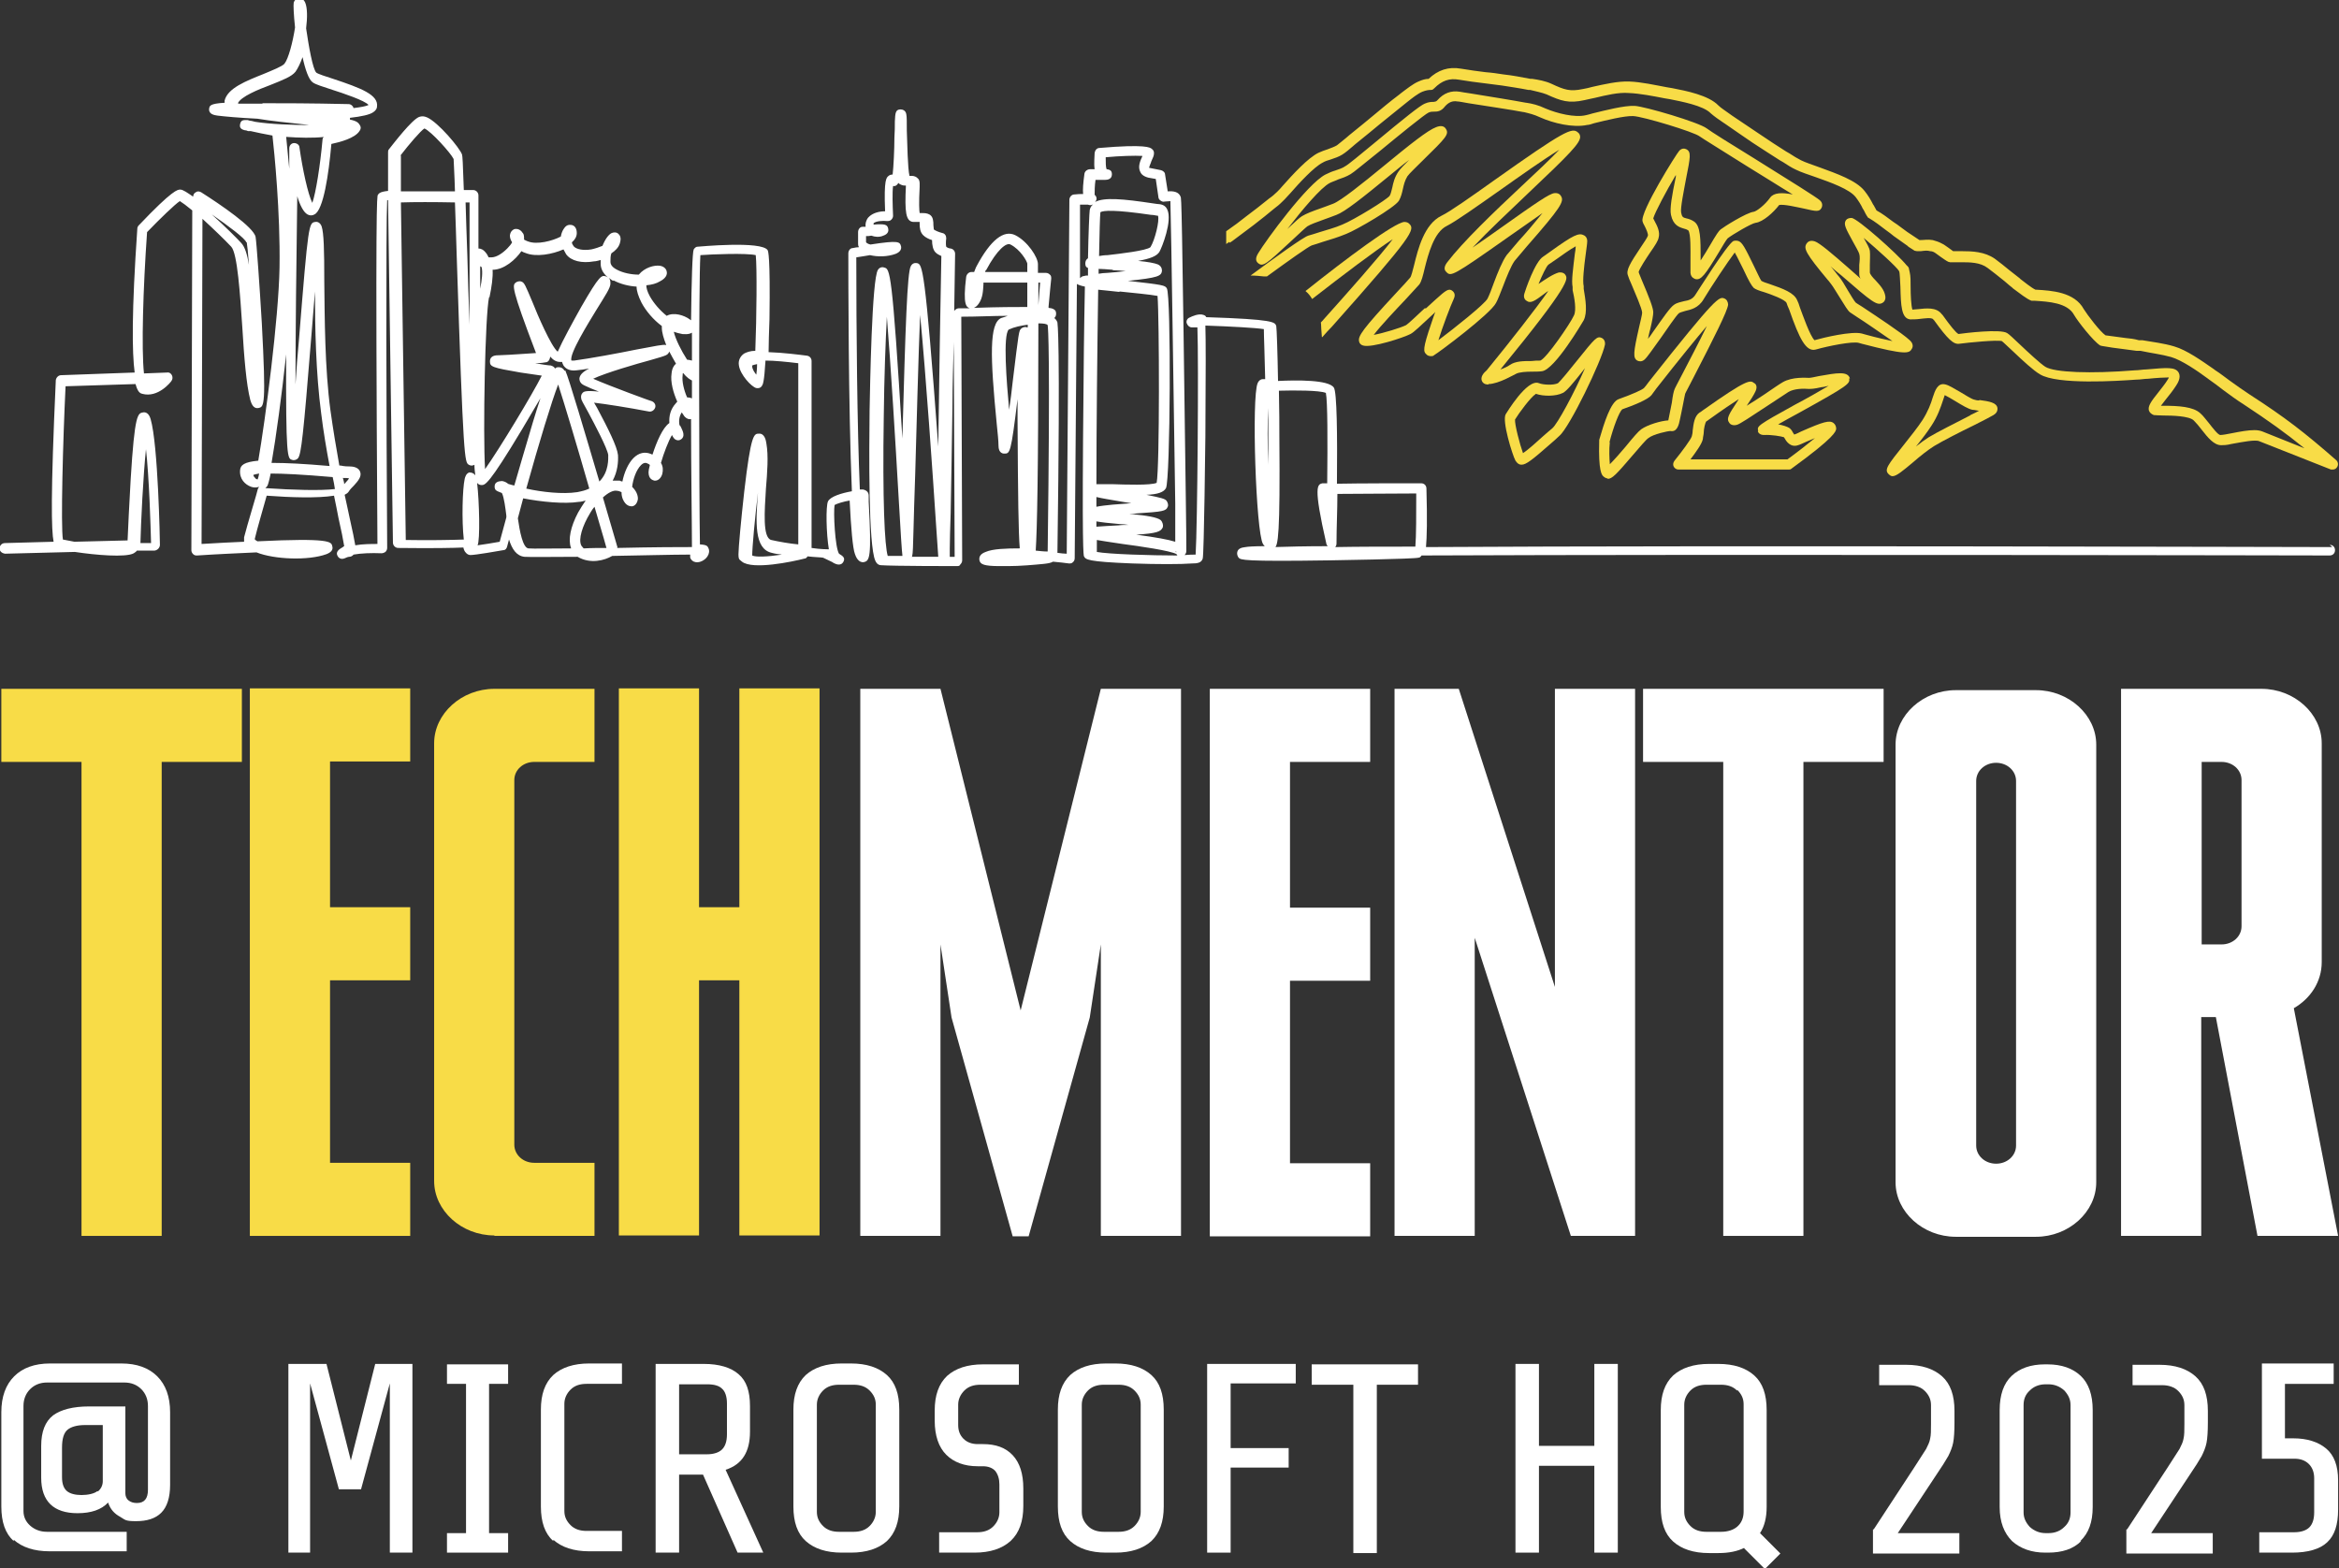
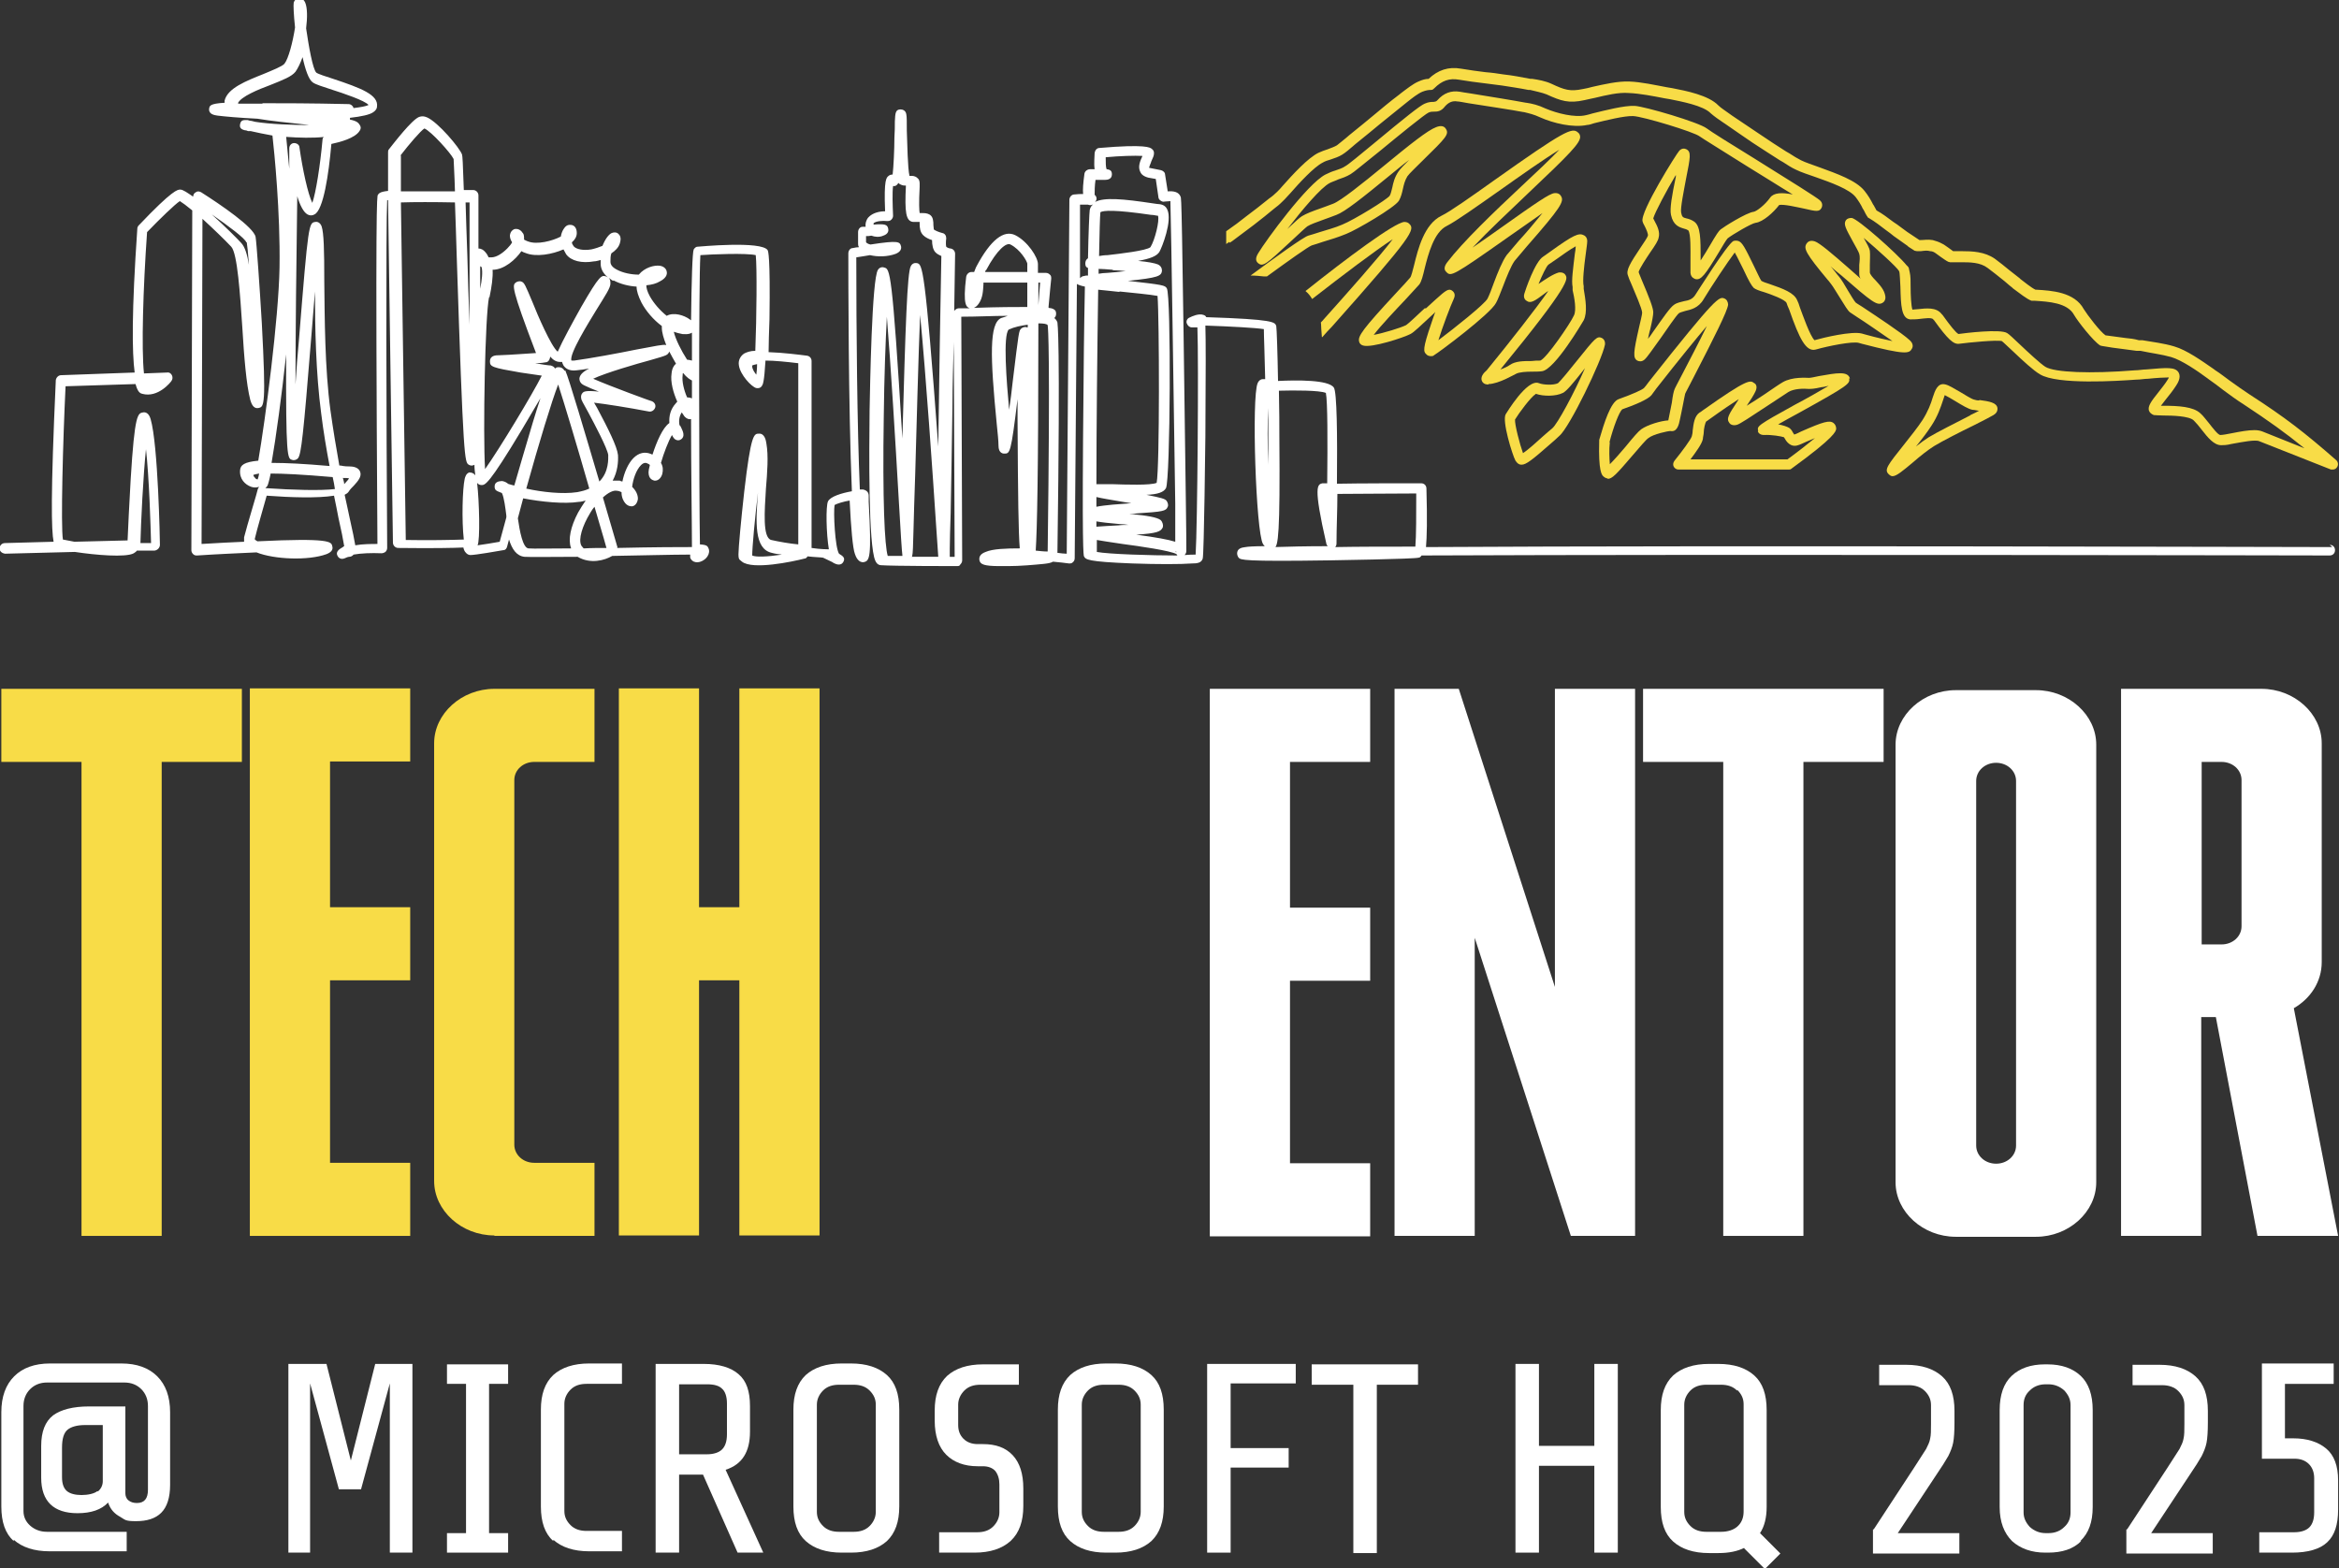
<svg xmlns="http://www.w3.org/2000/svg" id="Layer_1" data-name="Layer 1" version="1.1" viewBox="0 0 528 354">
  <rect x="0" y="0" width="528" height="354" fill="#333333" stroke="none" />
  <defs>
    <style>
      .cls-1 {
        fill: #f8dc47;
      }

      .cls-1, .cls-2 {
        stroke-width: 0px;
      }

      .cls-2 {
        fill: #fff;
      }
    </style>
  </defs>
  <g>
    <path class="cls-2" d="M3.1,347.9c-1.9-1.7-2.8-4.3-2.8-7.8v-21.3c0-3.5,1-6.2,2.9-8.1,1.9-1.9,4.6-2.9,8.1-2.9h16.1c3.5,0,6.2,1,8.1,2.9,1.9,1.9,2.9,4.6,2.9,8.1v16.4c0,2.9-.7,5-2,6.3-1.3,1.3-3.2,1.9-5.7,1.9s-2.4-.3-3.6-1c-1.3-.7-2.2-1.7-2.7-3.2-1.5,1.6-3.8,2.4-6.9,2.4-5.4,0-8.2-2.7-8.2-8v-7.2c0-3.2.9-5.5,2.7-6.9,1.8-1.3,4.5-2,8.1-2h8.2v19.6c0,.6.2,1.2.7,1.6.5.4,1.1.6,1.9.6,1.7,0,2.5-1,2.5-3v-18.9c0-1.5-.5-2.8-1.5-3.8-1-1-2.3-1.5-3.8-1.5H10.6c-1.5,0-2.8.5-3.8,1.5-1,1-1.5,2.3-1.5,3.8v23.7c0,1.3.5,2.4,1.5,3.3,1,.9,2.3,1.4,3.8,1.4h18v4.4H11.2c-3.5,0-6.2-.9-8.1-2.6ZM22.1,336.7c.7-.6,1.1-1.4,1.1-2.3v-12.7h-4c-1.8,0-3.2.4-4,1.1s-1.2,2-1.2,4v6.7c0,1.5.4,2.5,1.1,3.1.7.6,1.9.9,3.3.9s2.9-.3,3.6-.9Z" />
    <path class="cls-2" d="M88,350.5v-38.2l-6.5,23.9h-5l-6.5-23.9v38.2h-4.9v-42.6h8.6l5.5,21.8,5.5-21.8h8.4v42.6h-5Z" />
    <path class="cls-2" d="M100.9,350.5v-4.4h4.3v-33.7h-4.3v-4.4h13.8v4.4h-4.3v33.7h4.3v4.4h-13.8Z" />
    <path class="cls-2" d="M124.9,347.9c-1.9-1.7-2.8-4.3-2.8-7.8v-21.9c0-3.4.9-6,2.8-7.8,1.9-1.7,4.6-2.6,8.1-2.6h7.4v4.6h-8c-1.5,0-2.7.4-3.6,1.3-.9.9-1.4,2-1.4,3.2v24.2c0,1.3.5,2.3,1.4,3.2.9.9,2.1,1.3,3.6,1.3h8v4.6h-7.4c-3.5,0-6.2-.9-8.1-2.6Z" />
    <path class="cls-2" d="M158.7,332.9h-5.4v17.6h-5.3v-42.6h10.9c3.4,0,6.1.8,7.8,2.3,1.8,1.5,2.6,3.9,2.6,7.2v5.8c0,4.6-1.8,7.4-5.5,8.6l8.5,18.7h-5.8l-7.8-17.6ZM163,313.5c-.7-.7-1.8-1-3.4-1h-6.3v15.8h6.3c1.5,0,2.7-.4,3.4-1.1.7-.7,1.1-1.8,1.1-3.4v-7c0-1.5-.4-2.7-1.1-3.3Z" />
    <path class="cls-2" d="M200.2,347.9c-1.9,1.7-4.6,2.6-8.1,2.6h-2.1c-3.5,0-6.2-.9-8.1-2.6-1.9-1.7-2.8-4.3-2.8-7.8v-21.9c0-3.4.9-6,2.8-7.8,1.9-1.7,4.6-2.6,8.1-2.6h2.1c3.5,0,6.2.9,8.1,2.6,1.9,1.7,2.8,4.3,2.8,7.8v21.9c0,3.4-.9,6-2.8,7.8ZM196.3,313.9c-.9-.9-2.1-1.3-3.6-1.3h-3.3c-1.5,0-2.7.4-3.6,1.3-.9.9-1.4,2-1.4,3.2v24.2c0,1.3.5,2.3,1.4,3.2.9.9,2.1,1.3,3.6,1.3h3.3c1.5,0,2.7-.4,3.6-1.3.9-.9,1.4-2,1.4-3.2v-24.2c0-1.3-.5-2.3-1.4-3.2Z" />
    <path class="cls-2" d="M228.1,347.9c-1.9,1.7-4.6,2.6-8.1,2.6h-8v-4.6h8.6c1.5,0,2.7-.4,3.6-1.3.9-.9,1.4-2,1.4-3.2v-6.3c0-1.2-.3-2.2-.9-3-.6-.7-1.6-1.1-2.8-1.1h-1.2c-3,0-5.4-.9-7.1-2.6s-2.6-4.3-2.6-7.7v-2.3c0-3.4.9-6,2.8-7.8,1.9-1.7,4.6-2.6,8.1-2.6h8.1v4.6h-8.7c-1.5,0-2.7.4-3.6,1.3-.9.9-1.4,2-1.4,3.2v4.6c0,1.3.4,2.3,1.2,3.1.8.8,1.9,1.2,3.2,1.2h1.2c2.9,0,5.1.8,6.7,2.5,1.6,1.7,2.4,4.2,2.4,7.5v4c0,3.4-.9,6-2.8,7.8Z" />
    <path class="cls-2" d="M259.9,347.9c-1.9,1.7-4.6,2.6-8.1,2.6h-2.1c-3.5,0-6.2-.9-8.1-2.6-1.9-1.7-2.8-4.3-2.8-7.8v-21.9c0-3.4.9-6,2.8-7.8,1.9-1.7,4.6-2.6,8.1-2.6h2.1c3.5,0,6.2.9,8.1,2.6,1.9,1.7,2.8,4.3,2.8,7.8v21.9c0,3.4-.9,6-2.8,7.8ZM256.1,313.9c-.9-.9-2.1-1.3-3.6-1.3h-3.3c-1.5,0-2.7.4-3.6,1.3-.9.9-1.4,2-1.4,3.2v24.2c0,1.3.5,2.3,1.4,3.2.9.9,2.1,1.3,3.6,1.3h3.3c1.5,0,2.7-.4,3.6-1.3.9-.9,1.4-2,1.4-3.2v-24.2c0-1.3-.5-2.3-1.4-3.2Z" />
    <path class="cls-2" d="M277.8,312.4v14.5h13.1v4.4h-13.1v19.2h-5.3v-42.6h20v4.4h-14.7Z" />
    <path class="cls-2" d="M310.8,312.6v38h-5.3v-38h-9.4v-4.6h24v4.6h-9.4Z" />
    <path class="cls-2" d="M359.9,350.5v-19.6h-12.5v19.6h-5.3v-42.6h5.3v18.5h12.5v-18.5h5.3v42.6h-5.3Z" />
    <path class="cls-2" d="M393.8,349.4c-1.6.8-3.5,1.2-5.9,1.2h-2.1c-3.5,0-6.2-.9-8.1-2.6-1.9-1.7-2.8-4.3-2.8-7.8v-21.9c0-3.4.9-6,2.8-7.8,1.9-1.7,4.6-2.6,8.1-2.6h2.1c3.5,0,6.2.9,8.1,2.6,1.9,1.7,2.8,4.3,2.8,7.8v21.9c0,2.4-.5,4.4-1.5,5.9l4.6,4.6-3.5,3.5-4.7-4.7ZM392.1,313.9c-.9-.9-2.1-1.3-3.6-1.3h-3.3c-1.5,0-2.7.4-3.6,1.3-.9.9-1.4,2-1.4,3.2v24.2c0,1.3.5,2.3,1.4,3.2.9.9,2.1,1.3,3.6,1.3h3.3c1.5,0,2.8-.4,3.7-1.2s1.4-1.9,1.4-3.4v-24.2c0-1.3-.5-2.3-1.4-3.2Z" />
    <path class="cls-2" d="M423,345.2l9.1-13.9c1.3-2,2.2-3.4,2.7-4.2.4-.8.8-1.6.9-2.3.2-.8.2-1.9.2-3.3v-4.3c0-1.3-.5-2.3-1.4-3.2-.9-.9-2.2-1.3-3.6-1.3h-6.7v-4.6h6.1c3.5,0,6.2.9,8.1,2.6,1.9,1.7,2.8,4.3,2.8,7.8v2.6c0,2-.1,3.6-.3,4.6s-.6,2-1.1,3c-.5.9-1.5,2.5-3,4.7l-8.4,12.7h13.9v4.6h-19.5v-5.4Z" />
    <path class="cls-2" d="M469.8,347.9c-1.8,1.8-4.3,2.6-7.5,2.6h-.6c-3.1,0-5.6-.9-7.5-2.6-1.8-1.8-2.8-4.3-2.8-7.7v-21.9c0-3.4.9-6,2.7-7.7,1.8-1.7,4.3-2.6,7.5-2.6h.6c3.2,0,5.7.9,7.5,2.6s2.7,4.3,2.7,7.7v21.9c0,3.4-.9,5.9-2.8,7.7ZM466,313.9c-1-.9-2.2-1.4-3.6-1.4h-.6c-1.5,0-2.7.5-3.6,1.4-1,.9-1.4,2-1.4,3.3v24.2c0,1.3.5,2.3,1.4,3.3,1,.9,2.2,1.4,3.6,1.4h.6c1.5,0,2.7-.5,3.6-1.4,1-.9,1.4-2,1.4-3.3v-24.2c0-1.3-.5-2.3-1.4-3.3Z" />
    <path class="cls-2" d="M480.2,345.2l9.1-13.9c1.3-2,2.2-3.4,2.7-4.2.4-.8.8-1.6.9-2.3.2-.8.2-1.9.2-3.3v-4.3c0-1.3-.5-2.3-1.4-3.2-.9-.9-2.2-1.3-3.6-1.3h-6.7v-4.6h6.1c3.5,0,6.2.9,8.1,2.6,1.9,1.7,2.8,4.3,2.8,7.8v2.6c0,2-.1,3.6-.3,4.6s-.6,2-1.1,3c-.5.9-1.5,2.5-3,4.7l-8.4,12.7h13.9v4.6h-19.5v-5.4Z" />
    <path class="cls-2" d="M525.3,348.2c-1.6,1.5-4.3,2.3-7.9,2.3h-7.4v-4.6h7.9c1.5,0,2.7-.4,3.4-1.1.7-.7,1.1-1.8,1.1-3.4v-7.7c0-1.3-.4-2.4-1.2-3.2-.8-.8-1.9-1.2-3.2-1.2h-7.4v-21.5h16.2v4.6h-11v12.3h1.9c3.1,0,5.6.8,7.4,2.3,1.8,1.5,2.7,3.9,2.7,7.2v6.6c0,3.4-.8,5.8-2.4,7.3Z" />
  </g>
  <g>
    <g>
      <path class="cls-1" d="M36.5,172v107h-18.1v-107H.3v-16.5h54.3v16.5h-18.1Z" />
      <path class="cls-1" d="M56.4,278.9v-123.5h36.2v16.5h-18.1v32.9h18.1v16.5h-18.1v41.2h18.1v16.5h-36.2Z" />
      <path class="cls-1" d="M111.6,278.9c-7.4,0-13.6-5.6-13.6-12.3v-98.8c0-6.7,6.2-12.3,13.6-12.3h22.6v16.5h-13.6c-2.5,0-4.5,1.8-4.5,4.1v82.3c0,2.3,2,4.1,4.5,4.1h13.6v16.5h-22.6Z" />
      <path class="cls-1" d="M166.9,278.9v-57.6h-9.1v57.6h-18.1v-123.5h18.1v49.4h9.1v-49.4h18.1v123.5h-18.1Z" />
    </g>
    <g>
-       <path class="cls-2" d="M248.5,279v-65.8l-2.5,16.5-13.8,49.4h-3.6l-13.8-49.4-2.5-16.5v65.8h-18.1v-123.5h18.1l18.1,72.6,18.1-72.6h18.1v123.5h-18.1Z" />
      <path class="cls-2" d="M273.1,279v-123.5h36.2v16.5h-18.1v32.9h18.1v16.5h-18.1v41.2h18.1v16.5h-36.2Z" />
      <path class="cls-2" d="M354.6,279l-21.7-67.3v67.3h-18.1v-123.5h14.5l21.7,67.3v-67.3h18.1v123.5h-14.5Z" />
      <path class="cls-2" d="M407.1,172v107h-18.1v-107h-18.1v-16.5h54.3v16.5h-18.1Z" />
      <path class="cls-2" d="M459.6,279.2h-18.1c-7.4,0-13.6-5.6-13.6-12.3v-98.8c0-6.7,6.2-12.3,13.6-12.3h18.1c7.4,0,13.6,5.6,13.6,12.3v98.8c0,6.7-6.2,12.3-13.6,12.3ZM455.1,176.3c0-2.3-2-4.1-4.5-4.1s-4.5,1.8-4.5,4.1v82.3c0,2.3,2,4.1,4.5,4.1s4.5-1.8,4.5-4.1v-82.3Z" />
      <path class="cls-2" d="M509.6,279l-9.4-49.4h-3.3v49.4h-18.1v-123.5h31.7c7.4,0,13.6,5.6,13.6,12.3v49.4c0,4.4-2.5,8.2-6.3,10.4l10,51.4h-18.1ZM506,176.1c0-2.3-2-4.1-4.5-4.1h-4.5v41.2h4.5c2.5,0,4.5-1.8,4.5-4.1v-32.9Z" />
    </g>
  </g>
  <g>
    <path class="cls-1" d="M362.9,108.1c1,0,1.8-.8,5.9-5.6,1.3-1.5,2.8-3.3,3.3-3.6,1.1-.9,4.4-1.6,5-1.6,1.5.3,1.9-1.5,2.1-2.5.2-1,.5-2.3.7-3.4.2-.9.4-2.2.5-2.5.1-.3,1-1.9,1.9-3.7,4.9-9.5,7.6-14.9,7.8-16.4,0-.6-.3-1.2-.8-1.4-1.2-.5-1.7-.7-17.1,18.8-.5.7-.9,1.2-1.1,1.4-.4.4-2.6,1.4-5.7,2.5-1.8.6-3.3,5.4-4.4,9.2,0,0,0,.2,0,.3-.2,6.8.6,7.6.9,7.9.3.3.7.5,1,.5ZM363.3,99.9c.9-3.5,2.2-6.9,2.9-7.5,2.6-.9,5.8-2.2,6.6-3.2.2-.3.6-.8,1.1-1.5,5.5-7,9.1-11.4,11.4-14.1-1.7,3.5-4,7.9-5.3,10.4-1.3,2.5-1.9,3.6-2,3.9-.2.5-.4,1.4-.6,3-.2,1.1-.6,3.1-.8,4-1.7.1-4.7,1-6.1,2-.7.5-1.8,1.8-3.6,4-1,1.2-2.5,2.9-3.5,3.9-.1-1.3-.2-3.3,0-5Z" />
    <path class="cls-1" d="M322.1,80.1c.2.2.6.3.9.3s.5,0,.7-.2c1.2-.7,12.7-9.3,14-11.8.5-.9,1-2.3,1.6-3.8.8-2.1,1.8-4.6,2.6-5.7.4-.5,1.5-1.8,2.7-3.2,7.8-8.9,8.5-10.2,7.8-11.4-.2-.4-.7-.8-1.5-.7-1.1.1-3.9,2-12.2,7.9-2,1.4-4.2,3-6.3,4.4,3.6-3.8,8.4-8.3,12.8-12.5,9.2-8.7,11.5-11.1,11.5-12.5,0-.4-.2-.8-.5-1h0c-1.3-1.2-3.1-.4-18.9,10.8-5.2,3.7-10,7.1-11.9,8-3.9,1.9-5.3,7.5-6.2,11.2-.3,1.1-.6,2.5-.9,2.8-.3.4-1.7,1.9-3.1,3.4-7.7,8.3-8.7,9.8-8.4,11,.1.5.5.8.9.9,1.9.6,9.2-1.8,10.7-2.6.8-.4,2.3-1.9,4.8-4.2.3-.3.6-.5.8-.8-.3.8-.6,1.7-.9,2.6-2,5.8-1.8,6.4-1.1,7ZM321.6,69.6c-1.5,1.4-3.7,3.5-4.2,3.8-1.2.6-5.1,1.8-7.3,2.2,1.6-2.1,5.1-5.8,7-7.8,1.8-2,2.9-3.1,3.3-3.6.5-.7.8-1.9,1.2-3.6.8-3.2,2.1-8.2,5-9.6,2-1,6.8-4.4,12.2-8.2,4.1-2.9,9.6-6.8,13.2-9-2.1,2.2-5.4,5.3-8.4,8.1-6.3,5.9-13.4,12.7-16.9,17.3-.7.9-.8,1.7-.2,2.2,1,1.1,1.5.9,13.7-7.7,2.6-1.8,5.7-4,8-5.6-1.7,2.1-3.9,4.7-5.3,6.2-1.3,1.5-2.4,2.8-2.8,3.3-1,1.4-2,3.9-2.9,6.3-.5,1.4-1,2.7-1.4,3.5-.7,1.3-7.5,6.7-11.1,9.4.9-2.9,2.7-7.7,3.5-9.4.5-1.1-.2-1.6-.3-1.7-.2-.2-.5-.3-.7-.3-.8,0-1.9,1.1-5.3,4.2Z" />
    <path class="cls-1" d="M343.5,104.9c1,0,2.4-1.1,6.5-4.7.8-.7,1.5-1.3,2-1.8,2.3-1.9,9.6-17,10.3-20.6.1-.8-.3-1.3-.7-1.5-1.1-.5-1.5,0-5.6,5.1-1.5,1.9-3.8,4.7-4.3,5.1-1,.5-3.3.4-4.3,0-2.7-1.1-7.4,6.9-7.5,7,0,0,0,0,0,0-.9,1.5,1.5,9.2,2.2,10.5.4.6.8.9,1.3.9ZM342,94.7h0s0,0,0,0c0,0,0,0,0,0ZM346.7,88.9c1.7.6,4.5.6,6.1-.2.8-.4,2.1-1.9,5-5.6-2.4,5.5-6.2,12.6-7.4,13.6-.5.4-1.3,1.1-2.1,1.8-1.2,1.1-3.3,3-4.5,3.8-.7-1.9-1.9-6.5-1.8-7.6.9-1.5,3.6-5.1,4.6-5.7Z" />
    <path class="cls-1" d="M336,86.7c2.3,0,6.1-2.3,6.2-2.3.7-.4,2.3-.5,3.6-.5.8,0,1.6,0,2.3-.1,2.9-.4,9.1-11,9.4-11.5.9-1.8.4-4.7,0-7.1v-.6c-.3-1.1.1-4.6.4-6.8.2-1.6.4-2.8.4-3.4s-.3-1.1-.8-1.3c-1.1-.6-2.4,0-7.4,3.6-.7.5-1.4,1-1.7,1.2-1.9,1.1-4.1,7.7-4.3,8.4-.3,1,.3,1.5.5,1.6.9.7,1.9,0,3.9-1.5.3-.2.6-.5,1-.7-2.8,4-8.5,11.3-13.9,17.9-.6.5-1.7,1.6-.9,2.7.3.4.8.5,1.3.5ZM353.4,62.1c-.2-.4-.7-.6-1.1-.6s-.3,0-.4,0c-1.4.4-3.1,1.6-4.6,2.6.8-1.9,1.8-4.1,2.3-4.4.3-.2.9-.6,1.9-1.3,1-.7,2.9-2.1,4.2-2.8,0,.5-.1,1.1-.2,1.7-.4,3.4-.8,6.1-.5,7.5v.7c.4,1.7.9,4.5.3,5.7-.8,1.8-6.2,9.7-7.6,10.2-.6,0-1.3,0-2,.1-1.8,0-3.6,0-4.9.9-.4.3-1.2.7-2.1,1,15.9-19.4,15.2-20.4,14.7-21.3Z" />
    <path class="cls-1" d="M417.6,85.5c-.4-1.8-3-1.3-7-.6-.9.2-1.9.4-2.2.4-.6,0-3.8-.3-6,1-.7.4-2.3,1.5-4.2,2.8-1.2.8-2.6,1.7-3.9,2.5.8-1.2,1.6-2.4,2-3.3.5-1.1,0-1.7-.3-1.8-.9-.7-1.4-1.1-11.7,6.2-.3.2-.5.4-.6.4-1.2.8-1.4,2.5-1.6,4.1,0,.5-.1.9-.2,1.3-.2.7-2.2,3.4-3.9,5.5-.3.4-.4.9-.2,1.3.2.4.6.7,1.1.7h24.8c.3,0,.5,0,.7-.2,9.9-7.2,10-8.4,10.1-9,0-.5-.2-1-.6-1.3-.9-.7-2.3-.3-7.3,1.9-.6.3-1.2.6-1.6.7,0-.1-.2-.3-.3-.5-.2-.4-.4-.7-.8-1-.5-.3-1.4-.6-2.5-.8,1.4-.8,3.2-1.8,4.7-2.6,11.2-6.2,11.6-6.6,11.3-7.8ZM396.8,97.3c.1.5.6.9,1.4.9,1.7-.1,3.9.3,4.5.5,0,0,.1.2.2.3.3.6,1.3,2.1,3,1.5.4-.1,1-.4,1.9-.8.5-.2,1.2-.5,1.9-.8-1.7,1.4-4,3.2-6.2,4.8h-21.9c1.2-1.6,2.6-3.5,2.8-4.6,0-.4.2-1,.2-1.5,0-.7.3-2.2.6-2.5.1,0,.3-.2.6-.4,3.2-2.3,5.3-3.7,6.7-4.6-.1.2-.2.3-.3.5-1.9,2.9-2.6,3.9-1.8,4.9.1.2.7.7,1.7.4.7-.2,2.8-1.6,7.5-4.7,1.8-1.2,3.5-2.3,4.1-2.7,1.3-.8,3.5-.8,4.6-.7.5,0,1.2,0,2.9-.4.4,0,1-.2,1.6-.3-2.2,1.3-5.2,3-7.5,4.2-8.7,4.8-8.7,4.9-8.4,6Z" />
    <path class="cls-1" d="M446.8,90.4c-.5,0-.9-.1-1.2-.2-.5-.1-2.1-1.1-3.1-1.7-1.4-.8-2.5-1.5-3.3-1.7-1.8-.5-2.4,1.4-2.9,2.9-.4,1.4-1.1,3.2-2.3,5.1-1.1,1.7-2.8,3.8-4.3,5.7-3.5,4.4-4.4,5.5-3.4,6.5.3.3.6.5.9.5.9,0,2.2-1.1,4.6-3.1,1.6-1.4,3.5-2.9,4.8-3.7,1.8-1.1,5.9-3.2,9.2-4.8,2-1,3.7-1.9,4.2-2.2,1-.6.9-1.3.9-1.6-.2-1.2-1.8-1.5-4.1-1.8ZM444.7,93.8c-3.3,1.7-7.5,3.8-9.3,4.9-.8.5-1.9,1.3-2.9,2.1,1.3-1.6,2.6-3.3,3.5-4.7,1.4-2.1,2.1-4.2,2.6-5.7.1-.4.3-.8.4-1.2.6.3,1.5.8,2.3,1.3,1.8,1.1,3,1.8,3.9,2,.3,0,.8.1,1.3.2,0,0,.2,0,.3,0-.6.3-1.3.7-2,1Z" />
    <path class="cls-1" d="M298.2,72.9c0,.8.1,1.8.2,3.2,0,0,0,0,.1,0,.7-.8,1.4-1.6,2.2-2.4,18.4-20.7,18.8-21.9,17.4-23.2-.2-.2-.5-.4-1.1-.4-2.3.2-13,8.2-22.3,15.6.6.5,1.1,1.1,1.5,1.8,6.8-5.3,14.2-10.9,18.2-13.5-3.2,4.2-10.4,12.3-15.6,18.1-.2.3-.5.5-.7.8Z" />
    <path class="cls-1" d="M277.6,54.8l.6-.4c1.6-1.2,3.2-2.4,4.8-3.6,1.8-1.4,3.2-2.5,4.5-3.6l.5-.4c.7-.5,1.4-1.2,2-1.8.4-.4.8-.9,1.2-1.3,2.1-2.4,5.4-6,7.4-7,.5-.3,1.1-.5,1.8-.7.9-.3,1.8-.6,2.6-1.1.8-.5,1.6-1.2,2.3-1.8.2-.2.5-.4.7-.6,1.1-.9,2.1-1.7,3.2-2.6l2.3-1.9c1.9-1.5,3.8-3.1,5.7-4.6l.5-.4c1-.8,2.4-1.9,3.4-2.3.8-.3,1.3-.4,2-.4.3,0,.5-.2.7-.4,1.7-1.7,3.4-2.3,5.6-1.9,1.9.3,3.8.6,5.7.8,1.3.2,2.6.3,3.9.5,1.9.3,4,.6,6,1h.4c1.2.3,2.7.6,3.7,1,3.3,1.5,5,2.1,8.6,1.3.7-.2,1.5-.3,2.3-.5,2.5-.6,5.4-1.3,7.7-1.1,2.5.1,5.5.7,8.1,1.2l1.2.2c2.4.5,7.5,1.4,9.2,3.2.8.7,1.8,1.4,2.7,2l.6.4c2.2,1.5,4.3,3,6.1,4.2,2.3,1.5,4.3,2.8,6.2,4l.7.4c.9.6,2,1.3,2.9,1.7,1.2.6,2.8,1.1,4.5,1.7,3.4,1.2,7.6,2.7,9,4.5.6.8,1.2,1.7,1.6,2.6l.2.3c.3.6.6,1.2.9,1.6,0,.1.2.2.4.3,1.2.7,2.5,1.7,3.8,2.7.6.4,1.2.9,1.7,1.3,1,.7,2,1.4,3.1,2.2l.2.2c.4.3,1,.6,1.4.9.2,0,.3.1.6.1.2,0,.5,0,.8,0,.8-.1,1.5-.2,2.1,0,.5,0,.9.2,1.3.5.3.2.7.5,1.1.8.6.4,1.1.8,1.7,1.1.1,0,.3.1.4.1.8,0,1.5,0,2.3,0,2.2,0,4.5,0,6.2,1.3,1.1.8,2.2,1.7,3.2,2.5.8.6,1.5,1.3,2.3,1.9l.2.2c1.5,1.1,3.1,2.4,4.2,2.8.1,0,.2,0,.4,0h.4c2.9.2,7.3.4,8.8,3.2.8,1.4,4.3,5.9,5.9,6.9.1,0,.3.1.4.1,1.6.3,3.2.5,4.8.7,1,.1,2,.3,3,.4h.9c2.3.5,4.8.8,6.9,1.4,2.4.7,5.9,3.1,8.2,4.8l.4.3c1,.7,2.1,1.5,3.1,2.3,1.5,1.1,3.1,2.3,4.7,3.3,5.6,3.7,9.4,6.4,13.7,9.9l-9.5-3.8c-.5-.2-1.1-.3-1.8-.3-1.4,0-3.1.3-5.1.7-1,.2-2.1.4-2.6.4-.5,0-1.8-1.7-2.5-2.6-.7-.8-1.3-1.7-2-2.3-1.6-1.5-4.9-1.7-8.4-1.7-.2,0-.3,0-.5,0,.3-.4.7-.9,1-1.3.8-1,1.7-2.1,2.4-3.2.4-.6,1.2-1.9.6-3-.8-1.3-2.6-1.1-7.3-.7-.8,0-1.7.2-2.6.2-10,.8-18.1.5-20.2-.8-1.1-.7-3.8-3.2-5.7-5-1.5-1.4-2.4-2.3-2.9-2.6-1.5-1-9.6,0-11,.2-.6-.3-1.8-1.8-3.6-4.3l-.2-.2c-1.2-1.6-3.5-1.3-5.4-1.1-.4,0-.9.1-1.2.1-.3-.9-.4-3.5-.4-4.9,0-1.5,0-2.7-.2-3.5l-.2-.9c0-.3-.5-.7-.5-.7-2.2-2.7-11-10.5-12.4-10.7-.5,0-1,.1-1.3.5-.6.9-.1,1.8,1.6,4.9.5.9,1.3,2.3,1.4,2.7.2.7.1,1.5,0,2.5,0,.6,0,1.2,0,1.9s.1.8.3,1.2c-.9-.8-1.8-1.6-2.6-2.3-4-3.5-6.6-5.7-7.7-6.1-1.2-.4-1.7.2-1.9.5-.7,1.1-.2,2.2,4.8,8.2.4.4.6.8.8,1,.4.5,1.1,1.7,1.8,2.8,1.3,2.1,1.9,3.1,2.4,3.5.2.1.7.5,1.5,1,1.9,1.2,5.5,3.7,8.1,5.5-1.4-.3-3.3-.7-6.2-1.5l-.7-.2c-2.3-.6-8.6.9-10.7,1.5-1-.9-2.7-5.8-3.3-7.4-.2-.7-.4-1.2-.6-1.6-.7-1.7-3.1-2.6-6.3-3.7-.7-.2-1.5-.5-1.8-.7-.3-.4-1.1-2.2-1.7-3.4-2-4.1-2.6-5.3-3.5-5.6-.4-.1-.7-.1-1.1,0-1.4.7-8.4,11.9-8.5,12-.7,1.2-1.6,1.4-2.7,1.6-.7.2-1.5.3-2.2.8-.9.6-2.4,2.8-4.8,6.2-.3.5-.7,1-1.1,1.5.2-.8.3-1.5.5-2.1.5-2.1.7-3.3.7-3.9,0-1-.9-3.3-2.6-7.3-.3-.8-.6-1.4-.7-1.8.2-.8,1.8-3.2,2.6-4.4,1.2-1.7,1.8-2.7,1.9-3.3.4-1.3-.3-2.7-.9-3.8-.1-.2-.2-.4-.3-.6.4-1.4,3-6.3,5.1-9.8,0,.1,0,.3,0,.4-.9,4.3-1.4,7.2-1.1,8.6.5,2.4,1.9,2.8,2.9,3.1.4.1.7.2,1,.4.6.7.5,4.6.5,6.5,0,1.3,0,2.3,0,3.1.1,1.1.9,1.3,1.1,1.4,1.3.3,2.2-.9,5.4-6.2.7-1.2,1.6-2.7,1.9-3,1-.8,5.4-3.4,6.3-3.5,1.7-.2,4.1-2.4,5.3-4,.9-.3,4.2.5,5.7.8,2.6.6,3.4.8,3.9-.2.1-.2.4-1-.4-1.7-.8-.7-6.4-4.2-14.9-9.5-4.9-3-10-6.2-10.6-6.7-1.8-1.4-14.1-5-16.3-5.1-2.4-.1-6.6,1-9.5,1.7-.6.2-1.1.3-1.5.4-2.5.6-6.5-.4-9.1-1.5-1.7-.8-3-1.1-4.3-1.3h-.1c-2.6-.5-8.8-1.5-12.5-2.1-1.2-.2-2.1-.3-2.5-.4-1.9-.3-3.6.3-5,1.9-.3.3-.3.3-.9.4-.5,0-1.1,0-2,.4-1,.4-4.4,3.1-11.5,9-2.9,2.4-5.8,4.8-6.4,5.1-.7.5-1.5.7-2.3,1-.7.2-1.4.5-2.2.9-4.1,2.1-13.4,14.8-15.2,17.8-.6,1-.6,1.7,0,2.2,1.1.9,1.8.3,7.7-5.2,1.4-1.3,3.1-2.9,3.4-3.1.8-.5,2-.9,3.9-1.6.8-.3,1.7-.6,2.7-1,1.9-.7,5.8-3.8,11.9-8.8,1.5-1.2,3-2.5,4.5-3.6-1.1,1.1-2,2-2.4,2.6-.9,1.3-1.2,2.6-1.4,3.6-.2.7-.3,1.4-.6,1.9-.7.9-8,5.4-10.7,6.5-1.6.7-3.5,1.2-5.1,1.7-1,.3-1.8.6-2.6.8-1.2.4-7.3,4.8-13,9,1.1,0,2.1.1,3,.2.2,0,.4,0,.7,0,4.8-3.5,9.3-6.7,10.1-7,.7-.2,1.6-.5,2.5-.8,1.7-.5,3.6-1.1,5.3-1.8,2.3-.9,10.9-5.9,11.9-7.5.5-.9.7-1.8.9-2.7.2-.9.4-1.8,1-2.8.4-.6,2.2-2.3,3.7-3.8,4.9-4.8,5.8-5.7,5-6.9-.4-.7-1.2-.8-2.2-.4-1.9.7-5.8,3.8-12,8.9-4.5,3.7-9.6,7.8-11.3,8.4-1,.4-1.9.7-2.7,1-2,.7-3.3,1.2-4.3,1.8-.5.3-1.5,1.2-3.3,2.9,3.4-4.4,7.6-9.4,9.6-10.4.6-.3,1.3-.5,1.9-.8.9-.3,1.8-.6,2.8-1.2.7-.4,2.8-2.2,6.7-5.3,4-3.3,10-8.2,10.9-8.6.5-.2.8-.2,1.2-.2.7,0,1.6,0,2.5-1.2.8-.9,1.7-1.3,2.8-1.1.4,0,1.3.2,2.5.4,3.7.6,9.9,1.5,12.4,2h.1c1.2.3,2.2.5,3.7,1.2,2.9,1.3,7.4,2.4,10.6,1.7.4,0,1-.2,1.6-.4,2.5-.6,6.8-1.7,8.8-1.6,2.2.1,13.8,3.6,15,4.6.7.5,4.6,2.9,10.8,6.8,3.3,2,7.2,4.5,10.2,6.3-2.5-.5-4.3-.4-5.1.7-1.2,1.7-3.1,3.1-3.7,3.2-1.7.2-6.9,3.5-7.5,4-.4.3-1,1.2-2.4,3.6-.5.9-1.4,2.3-2.1,3.4,0-.1,0-.2,0-.3,0-4.6,0-7.5-1.5-8.5-.6-.4-1.2-.6-1.7-.7-.8-.2-1-.3-1.2-1.3-.2-1,.6-4.9,1.1-7.6,1-5,1.2-6.1.1-6.7-.4-.2-1-.3-1.6.3-.6.6-9,14-8.3,16,.1.4.3.7.5,1.1.3.6.8,1.7.7,2.1-.1.4-1,1.7-1.6,2.6-2.4,3.6-3.4,5.2-2.9,6.4.1.4.4,1.1.8,2,.7,1.7,2.4,5.5,2.4,6.4,0,.4-.4,2-.7,3.3-1.3,5.7-1.4,6.9-.4,7.5.4.2,1,.3,1.6-.2.7-.6,1.8-2.3,3.7-4.9,1.4-2,3.5-5.1,4.1-5.6.3-.2.8-.3,1.4-.5,1.2-.3,3-.6,4.2-2.7,1.7-2.8,5.4-8.4,7-10.5.6,1,1.3,2.6,1.9,3.7,1.3,2.8,1.9,3.8,2.4,4.3.4.3,1.1.6,2.5,1,1.2.4,4.6,1.6,4.9,2.4.1.3.3.9.6,1.5,2.3,6.6,3.8,9.6,6,9,2.8-.8,8.3-1.9,9.7-1.5l.7.2c10,2.6,10.7,2.2,11.3,1.1.2-.3.4-1.1-.5-1.9-1.7-1.6-7.8-5.6-10.8-7.6-.8-.5-1.3-.8-1.4-.9-.3-.3-1.2-1.8-1.8-2.8-.7-1.2-1.4-2.4-2-3.1-.2-.2-.5-.6-.8-1-.3-.3-.6-.8-1.1-1.3.8.7,1.7,1.5,2.5,2.1,7,6.1,8,6.8,9.2,6.2.4-.2.8-.7.7-1.5-.2-1.5-1.3-2.6-2.2-3.6-.6-.6-1.3-1.4-1.3-1.8,0-.6,0-1.2,0-1.7,0-1.1.1-2.2,0-3.2-.1-.6-.6-1.5-1.4-2.9,3.2,2.7,7.5,6.6,8,7.5.2.4.2,2.3.3,3.6.1,4.1.2,7.1,2.2,7.3.6,0,1.4,0,2.1-.1,1-.1,2.8-.4,3.1.1l.2.2c3.1,4.3,4.4,5.5,5.7,5.3,2.3-.3,8.4-.9,9.6-.6.4.3,1.5,1.4,2.5,2.3,2.2,2.1,4.7,4.4,6.1,5.2,3.9,2.4,17.6,1.5,21.7,1.2,1,0,1.9-.2,2.7-.2,1.9-.2,3.8-.3,4.7-.3,0,.1-.1.2-.2.4-.6,1-1.5,2.1-2.2,3-1.6,2-2.4,3.1-2.1,4.1.2.5.6.8,1.1,1,.4,0,1.1.1,2.2.1,1.9,0,5.8.1,6.8,1.1.6.6,1.2,1.3,1.8,2.1,1.4,1.8,2.8,3.5,4.4,3.5s1.7-.2,3-.4c1.7-.3,4.7-.9,5.6-.5l16.2,6.4c.1,0,.3,0,.4,0,.4,0,.8-.2,1-.6.3-.5.2-1.1-.2-1.5-7.2-6.3-11.6-9.7-19.5-14.8-1.5-1-3.1-2.1-4.6-3.2-1.1-.8-2.1-1.6-3.2-2.3l-.4-.3c-2.6-1.8-6.1-4.3-8.9-5.1-2.3-.7-4.9-1-7.2-1.4h-.8c-1-.3-2-.4-3-.5-1.5-.2-3-.4-4.5-.6-1.2-.8-4.1-4.6-4.9-5.9-2.1-3.9-7.3-4.2-10.7-4.4h-.2c-.9-.4-2.6-1.8-3.4-2.4l-.2-.2c-.8-.6-1.5-1.2-2.3-1.8-1.1-.9-2.2-1.8-3.3-2.6-2.3-1.6-5.1-1.7-7.5-1.7-.7,0-1.3,0-1.9,0-.3-.2-.7-.5-1.1-.8-.5-.3-.9-.7-1.4-.9-.7-.4-1.4-.6-2.1-.8-1.1-.2-2,0-2.9,0h-.1s0,0,0,0c-.3-.2-.6-.4-.9-.6l-.3-.2c-1.1-.7-2.1-1.4-3-2.1-.5-.4-1.1-.8-1.7-1.2-1.2-.9-2.5-1.9-3.8-2.6-.2-.3-.4-.8-.6-1.1l-.2-.3c-.5-1-1.1-2-1.9-3-1.9-2.4-6.3-3.9-10.1-5.3-1.6-.6-3.2-1.1-4.2-1.6-.8-.4-1.8-1-2.7-1.6l-.7-.4c-1.9-1.2-3.9-2.5-6.1-4-1.8-1.2-3.9-2.6-6.1-4.1l-.7-.5c-.8-.6-1.8-1.2-2.4-1.8-2.2-2.3-7.3-3.3-10.4-3.9l-1.2-.2c-2.7-.5-5.8-1.2-8.5-1.3-2.6-.1-5.6.6-8.3,1.2-.8.2-1.5.4-2.2.5-2.9.6-4.1.2-7.1-1.2-1.3-.6-2.9-.9-4.3-1.1h-.4c-2.1-.4-4.2-.8-6.1-1-1.3-.2-2.6-.4-4-.5-1.8-.2-3.7-.5-5.6-.8-2.8-.5-5.2.3-7.3,2.3-.7,0-1.4.2-2.3.6-1.2.5-2.7,1.7-3.9,2.6l-.5.4c-2,1.5-3.9,3.1-5.7,4.6l-2.3,1.9c-1.1.9-2.1,1.7-3.2,2.6-.2.2-.5.4-.7.6-.7.6-1.5,1.2-2.1,1.7-.5.3-1.3.6-2.1.9-.7.2-1.4.5-2.1.8-2.4,1.2-5.7,4.8-8.1,7.5-.4.5-.8.9-1.2,1.3-.5.5-1.2,1.1-1.8,1.5l-.5.4c-1.5,1.2-3,2.4-4.5,3.5-1.5,1.2-3.1,2.4-4.7,3.5,0,.9,0,1.9,0,2.9.2-.2.5-.3.7-.5Z" />
    <path class="cls-2" d="M526.5,123.5c-7.2,0-136.9-.4-204.6,0,.2-2.2.3-6.1.1-13.2,0-.7-.5-1.2-1.2-1.2-4.7,0-13.9,0-19,.1.1-11,0-20.7-.7-21.7-1.2-1.8-8.4-1.7-12.6-1.5-.1-6.1-.3-12-.4-12.4-.3-.9-.5-1.5-15.8-2-.2-.4-.4-.4-.6-.5-1.1-.4-2.6.3-3.2.6-.5.2-.8.8-.6,1.3s.6.9,1.1.9c.4,0,.8,0,1.3,0,.3,7.8,0,45.2-.4,51.3-.6,0-1.4,0-2.5.1.2-.2.4-.5.4-.9s0,0,0-.1c0-.7,0-4.8-.1-10.4-.9-68.8-1-69.1-1.2-69.5-.4-1.1-1.6-1.3-2.9-1.2l-.6-3.8c0-.5-.5-.9-1-1l-2.5-.5c0,0-.1,0-.1,0,0-.3.4-1.1.5-1.5.3-.7.6-1.2.6-1.8s-.2-.7-.5-1c-.4-.3-1.3-1.1-11.8-.2-.6,0-1,.5-1.1,1.1,0,.8-.2,2.4,0,3.7-.6,0-1,0-1,0-.6,0-1.2.4-1.3,1-.3,2.2-.4,3.6-.3,4.6-.6,0-1.2,0-2,.1-.6,0-1.1.6-1.1,1.2l-.6,79.9c-.6,0-1.3-.1-2.1-.2.7-50,0-51.5,0-52-.1-.3-.3-.7-.7-1,.3-.3.4-.6.4-1s-.1-.7-.4-.9c-.2-.1-.3-.3-1.3-.4,0,0,0-.2,0-.3.2-2.4.6-6.3.6-6.3,0-.3,0-.7-.3-.9-.2-.2-.5-.4-.9-.4h-1.8c0-.5,0-1,0-1.5v-.5c0-1.5-2.3-5.1-5.1-6.5-2.6-1.3-5.6,1.1-8.7,6.9-.3.5-.4,1-.6,1.4h-.6s0,0,0,0c-.6,0-1.1.5-1.2,1.1-.8,6.5.1,6.8.8,7.1,0,0,0,0,0,0-.8,0-1.6,0-2.5,0-.4,0-.8.3-1,.6.1-7.6.2-12.9.2-12.9,0-.6-.4-1.1-1-1.2-.3,0-.8-.2-1-.4-.1-.3-.1-1.2,0-1.9,0-.6-.3-1.1-.9-1.2-.8-.2-1.7-.6-1.9-.8,0-.2-.1-.7-.1-1,0-.4,0-.8-.1-1.2-.3-1.6-2-1.5-2.6-1.5-.1,0-.3,0-.4,0-.1-.6-.2-2.2,0-5.9,0-.4,0-.7,0-.8,0-.6-.2-1-.5-1.2-.5-.5-1.1-.5-1.5-.5,0,0-.2,0-.3,0-.4-1.7-.5-7.4-.6-10.2,0-2,0-3.1-.1-3.6-.1-1-.9-1.2-1.3-1.2-1.2,0-1.2.9-1.3,2.7,0,1,0,2.3-.1,3.7,0,2.6-.2,6.7-.4,8.3-.3,0-.7.1-.9.3-.5.4-1.1.7-.8,8-1.2,0-2.8.3-3.8,1.4-.5.6-.7,1.4-.6,2.1-.2,0-.5,0-.7,0-.6,0-1,.6-1,1.2v2.6c0,.2,0,.5.2.8-.4,0-.9.1-1.4.2-.6,0-1,.6-1,1.2,0,4.6,0,34.9.8,53.7-2.3.4-4.9,1.2-5.4,2.3s-.4,7.2.2,10.8c-.1,0-.2,0-.3,0,0,0-1.6,0-3.6-.3v-42.2c0-.6-.4-1.1-1-1.2-1.6-.2-5.4-.7-8.7-.8,0-2,.1-4.4.2-7.5.2-14.4-.3-15.2-.4-15.5-1.3-2.2-15.7-.8-15.9-.8-.3,0-.6.3-.8.6-.3.6-.5,7.1-.6,16,0,0-.2-.1-.3-.2-1.2-.9-3.6-1.7-5.2-.8-1.5-1.2-2.9-2.8-3.8-4.4-.6-1.1-.8-1.9-.8-2.5,1.2-.1,2.3-.4,3.1-.9.4-.2,1.8-1,1.5-2.2,0-.2-.3-1.1-1.5-1.3-1.3-.2-3.5.4-4.8,2-1.7,0-3.6-.4-4.9-1.1-1-.5-1.5-1.1-1.5-1.8,0-.7,0-1.3.2-1.9.9-.6,1.6-1.3,1.9-2.2.1-.4.5-1.5-.3-2.2-.4-.4-1-.4-1.5-.2-.7.3-1.5,1.4-2.1,2.9-.7.3-1.6.6-2.5.8-1.8.3-3.4,0-4-.7-.2-.3-.4-.6-.4-.9.7-.6,1.1-1.3,1.1-2.1,0-1.3-.7-1.7-1.1-1.8-.3,0-1.1-.3-1.8.8-.3.4-.6,1.1-.7,1.8-1.9,1-5.4,1.9-7.4,1.1-.4-.1-.6-.3-.9-.4,0-.7,0-1.2-.3-1.5-.7-1.1-1.6-.9-1.8-.9-.6.2-1,.7-1.1,1.4,0,.5.1,1,.5,1.6-.2.4-.6.9-1.1,1.4-1.2,1.2-2.5,2-3.6,2s-.5,0-.6,0c-.2-.3-.3-.7-.6-1-.6-.8-1.2-1-1.7-1,0-7,0-11.9,0-12,0-.6-.5-1.2-1.2-1.2-.7,0-1.5,0-2.1,0-.2-6.1-.3-7.7-.4-8-.5-1.5-5.4-7.3-7.9-8.4-.7-.3-1.2-.3-1.8-.1-1.7.7-5.6,5.8-6.8,7.3-.2.2-.2.5-.2.7v8.7c-1.9.2-2.1.6-2.3.9-.2.3-.6,1.1-.1,78.8-1.3,0-3.3,0-5,.3-.2-1.2-.6-3.2-1.3-6.3-.3-1.5-.7-3.2-1.1-5.1.4-.2.7-.4.9-.7.3-.5.7-.9,1.2-1.4.9-1,1.8-2,1.4-3.1-.4-1.1-1.8-1.2-2.4-1.2-.4,0-1.1,0-2-.2-.1,0-.2,0-.3,0-.7-3.9-1.4-8.1-2-12.4-1.3-9.6-1.3-21-1.4-29.2,0-7.1-.1-10.9-.6-12.4-.3-.8-.9-1.1-1.4-1-1.5.2-1.6.2-3.7,26.4-.3,3.3-.6,6.9-.8,10.3,0-11.6.2-28,.4-42.5.6,2,1.4,3.6,2.3,4.1.5.3,1.1.3,1.6,0,2-1,3.2-9,3.8-15.9,1.9-.4,5.4-1.3,6.4-3,.3-.4.3-.9,0-1.3-.3-.5-.7-.9-2.2-1.2,0-.1,0-.2,0-.4,2.6-.3,4.5-.7,5.3-1.3.6-.4.8-.9.8-1.2.4-2.7-3.6-4.2-9.9-6.3-1.6-.5-3.4-1.1-3.8-1.4-.8-.8-1.7-5.9-2.3-10,.3-2.4.3-4.6-.2-5.8-.4-.9-1-1-1.4-1-.4,0-1,.3-1.2,1-.1.5,0,2.8.3,5.6-.5,3.3-1.5,7.1-2.4,8.2-.5.6-2.8,1.5-4.7,2.3-4,1.6-8.1,3.2-8.8,6,0,.2,0,.3,0,.5-3.4.2-3.4.7-3.5,1.4-.1,1.2,1.2,1.4,1.9,1.5,1.6.2,4.9.5,9,.7,3,.5,6.9.9,11.6,1.4.3,0,.6,0,.9,0-4.3.1-9.9-.2-13-.7l-.8-.2c-.3,0-.6-.1-.9-.2,0,0-.1,0-.2,0h0c-.8,0-1.3,0-1.5.9-.2.9.3,1.2,1,1.4h0s0,0,.1,0c.2,0,.5.1.7.2,0,0,.3,0,.6,0,1.3.3,3.2.7,4.9,1,.4,3.5,1.8,17.3,1.6,29.8-.2,11.5-3.2,34.4-4.8,43.6-3.2.3-4,1-4.1,2.1-.2,2,1.1,3.3,2.5,3.8.6.2,1.2.2,1.8,0-.1.1-.2.3-.3.5,0,.3-2.4,8.1-3.1,10.9,0,.2,0,.6,0,1-2.8.1-6,.3-9.6.5l.2-73.4c2.4,2.2,5,4.7,6.5,6.3,1.4,1.5,2,10.8,2.5,18.2.4,6.7.9,12.9,1.8,16.4.2.6.6,2.1,1.9,1.8,1.2-.3,1.7-.4.7-19.2-.5-8.5-1.2-18.3-1.4-19.4-.4-2.2-7.9-7.3-12.3-10.1-.4-.2-.8-.3-1.2,0-.4.2-.6.6-.6,1-1.3-.9-2.3-1.6-2.9-1.6s-1.7,0-9.4,8.1c-.2.2-.3.5-.3.7-1.3,18.8-1.2,28-.6,32.5l-16.6.6c-.6,0-1.1.5-1.2,1.1-1.2,26.2-1,34-.5,36.5l-11,.3c-.7,0-1.2.6-1.2,1.2,0,.7.6,1.1,1.2,1.2l15.8-.4c4.6.7,11.5,1.3,13.3.3.3-.2.6-.4.7-.6h4c.7-.1,1.2-.7,1.2-1.3,0-.9-.4-22.6-2.1-28.4-.4-1.4-1.2-1.6-1.7-1.5-1.2.2-1.9.3-2.8,15.1-.3,5.4-.6,11.1-.7,13.8l-12,.3c-1.1-.2-2.1-.4-2.6-.5-.5-3.2,0-22.2.6-34.6l15.8-.5c.5,1.9,1.1,2.1,1.5,2.2,3.6,1,6.5-2.7,6.6-2.9.3-.4.3-.9.1-1.3-.2-.4-.6-.7-1.1-.6l-5.2.2c-.6-5.6-.2-19.2.7-31.9,2.9-3,6.3-6.3,7.4-7,.5.3,1.6,1.1,2.8,2.1l-.2,76.7c0,.3.1.6.4.9s.6.3.9.3c4.5-.3,9.1-.5,13.4-.7,4,1.6,11.7,1.9,15.8.4,1.3-.5,1.5-1.2,1.3-1.8-.2-1-.4-1.9-16.9-1.1-.3-.2-.5-.3-.6-.5.5-2.2,2.1-7.6,2.7-9.8,5.4.4,11.5.6,15.2,0,.4,1.8.7,3.5,1,5,.6,2.6,1.1,5.1,1.3,6.4-.1,0-.2.1-.3.2-.9.5-1.7,1.1-1.2,2,.1.2.6,1,1.7.5.6-.3.9-.3.9-.3.4,0,.8-.2,1-.5,0,0,0,0,0,0,1.6-.3,4.1-.4,6.3-.3.3,0,.6-.1.9-.3.2-.2.4-.5.4-.9-.2-29.1-.3-72.4,0-78.5,0,0,.1,0,.2,0l1.1,77.3c0,.6.5,1.2,1.2,1.2,8.2.1,12.4,0,14.7-.1.1.5.3.9.5,1.1.3.4.7.6,1.1.6,1.1,0,6.3-.9,7.4-1.1.5,0,.8-.4.9-.9.1-.5.3-1,.4-1.5.7,2.2,1.7,3.7,3.5,3.9,1.5.1,6.1,0,12,0,2.9,1.7,6.1.8,7.8-.2,6.2-.1,13.6-.3,17.6-.3,0,.5,0,.7,0,.7.2.5.6.9,1.2,1,1,.2,2.2-.5,2.7-1.3.4-.6.5-1.3.2-1.9-.2-.4-.3-.7-1.9-.8-.2-11.7-.3-58.7.1-65.3,2.6-.2,10.4-.5,12.5,0,.3,2.6.2,14.1-.1,21.6-1.1,0-1.9.3-2.5.6-.9.6-1.4,1.6-1.2,2.7.3,2.1,2.8,4.8,3.9,5.1.5.1,1,0,1.3-.5.2-.3.5-.7.8-5.7,2.1,0,4.9.3,7.4.6v40.9c-2.1-.2-4.3-.6-6.1-1-2-.5-1.5-6.6-1.2-11.6.3-3.6.6-7.4.1-10.2-.1-.7-.4-2.3-1.7-2.2-1.1,0-1.8.1-3.3,13.1-.7,6.2-1.3,12.7-1.3,14.1s.3,1.2.8,1.7c2.4,1.9,11.4,0,14.1-.7.3,0,.5-.2.7-.5,1.7.2,3,.2,3.5.3.8.4,1.5.7,2.1,1,.1.1.3.2.5.3.4.2,1.5.6,2-.4.4-.8,0-1.2-1-1.8-.9-1.4-1.3-9.4-1-11,.5-.3,2.1-.8,3.4-1,.3,6.2.7,10.8,1.2,12.1.2.6.8,2,2,1.8,1.3-.3,1.8-.9,1.1-13.6,0-.7,0-1.2,0-1.4,0-.6-.3-1.2-1.3-1.4-.2,0-.4,0-.7,0-.6-14.1-.8-36-.8-52.4,1.1-.2,2.1-.3,3.1-.5,1.7.4,3.9.4,5.8-.3,1.2-.5,1.3-1.2,1.2-1.7-.3-1-.4-1.4-6.9-.4-.5-.1-.8-.3-1-.5v-1.4c.4,0,.8,0,1.2-.1.8.3,1.8.4,2.7,0,1.2-.4,1.2-1.2,1.1-1.6-.2-.9-.7-1.1-3.3-.9,0-.1,0-.2,0-.3.5-.5,2.1-.6,3-.5.4,0,.7,0,1-.3s.4-.6.4-.9c-.1-2.4-.2-5.2,0-6.7.1,0,.3,0,.4,0,.4-.1.6-.4.8-.7.2.2.3.3.6.4.4.2.8.2,1.1.2-.3,6.1,0,8,1.6,8.2.5,0,1,0,1.4,0,0,0,0,0,.1,0,0,.1,0,.3,0,.4,0,.9.1,1.9.8,2.6.5.5,1.3.9,2,1.1,0,1.1.2,2.2.8,2.8.4.4.9.6,1.3.8-.2,10.2-.5,28-.7,43-3-41-3.6-41.1-4.8-41.4-.6-.1-1.1.1-1.4.7-.8,1.4-1.2,13.3-1.9,38.9-2.3-38.1-2.8-38.3-4.1-38.6-.5-.2-1.1,0-1.4.5-1.4,1.9-1.8,26.8-1.9,31.8-.1,9.1-.3,30.5,1.3,33.9.4.9,1,1,1.3,1,2.8.2,16.5.2,17.1.2s.6-.1.8-.4c.2-.2.4-.5.4-.9l-.2-55c3.6,0,7.3-.2,10.5-.2-.6.2-1.1.4-1.5.5-2.7,1.2-2.5,8.6-1,23.9.2,2,.4,3.8.4,4.9,0,.5.1,1.8,1.3,1.8,1.3,0,1.5,0,3-12.3,0,1.6,0,3.3,0,4.9.1,17.4.2,25.2.5,28.8-3.1,0-6.1.1-7.7.8-1.4.5-1.5,1.3-1.4,1.9.2.9,1,1.3,4.6,1.3s1.2,0,1.9,0c2.7,0,6-.3,8-.5.9-.1,1.6-.2,2.1-.5,1.4.1,2.7.3,3.6.4.3,0,.7,0,.9-.3.3-.2.4-.6.4-.9l.5-61.9c.3.2.8.4,1.8.6-.2,9.6-.3,20-.3,22-.4,38,0,38.6.1,38.9.4.7.6,1.2,10.9,1.6,5.5.2,11,.2,13.5,0,1.1,0,2.1-.1,2.4-1.1.3-.9.6-27.3.6-27.6.1-15,.1-21.8,0-25,5.8.2,11.3.5,13.2.8,0,1.7.2,6,.3,11.3-.4,0-.6,0-.6,0-.3,0-.8.2-1.1.9-1.4,3.1-.4,33.6,1.2,36.3.1.2.3.4.4.5-2.3,0-3.8.1-4.3.2-.9.1-1.7.3-1.9,1.1-.1.4,0,.9.3,1.3.5.5.9.9,20.6.6.2,0,19.1-.3,20-.6.3,0,.5-.2.7-.5,68.7-.3,203.3,0,205,0h0c.7,0,1.2-.5,1.2-1.2,0-.7-.5-1.2-1.2-1.2ZM58.2,108.2c-.2,0-.4,0-.6-.3-.2-.2-.4-.4-.4-.7.3-.1.7-.2,1.3-.3-.1.5-.2,1-.3,1.2ZM55.7,54.7c.1.5.3,2.4.5,5.1-.4-2.4-.9-4-1.7-4.9-.8-.9-3.7-3.8-6.7-6.5,3.9,2.7,7.5,5.4,7.8,6.3ZM32.9,100.9c.8,7,1.1,18.1,1.2,21.7h-2.4c.1-4.3.6-15.1,1.3-21.7ZM34.2,87.2c-.2,0-.5,0-.7,0h.7ZM59.2,23.4c-2.1,0-3.9,0-5.3,0,0,0-.1,0-.2-.1.7-1.5,4.6-3.1,7.3-4.1,3-1.2,4.8-1.9,5.7-3,.5-.7,1.1-1.9,1.6-3.3.6,2.8,1.4,5.1,2.3,5.7.7.5,2.1.9,4.5,1.7,2.2.7,7.3,2.4,8.1,3.4-.6.3-1.8.5-3.4.7-.1-.5-.6-.9-1.1-.9-8.7-.2-14.9-.2-19.4-.2ZM73.1,30.9c-.2.2-.3.4-.3.7-.5,5.6-1.5,12-2.3,14.2-1-2-2.2-7.6-2.9-12.5,0-.6-.6-1-1.2-1s0,0,0,0c-.6,0-1.1.5-1.1,1.2,0,0,0,1.8,0,4.6-.3-3.4-.6-5.9-.7-7.2,2.9.2,6,.3,8.7,0ZM64.6,80c-.1,23.3.3,23.5,1.3,23.8.5.2,1.1,0,1.4-.4.7-.9,1.2-5.4,2.9-26.5.3-3.6.6-7.5.9-11.1,0,8.1.2,18.5,1.4,27.5.5,4.1,1.2,8.2,1.9,11.9-5.7-.5-9.8-.7-12.7-.7s-.3,0-.4,0c1-5.7,2.3-15.3,3.3-24.5ZM60,110.2s0,0,0,0c0,0,0,0-.1,0,.2-.2.4-.4.5-.6.1-.2.4-1.2.7-2.7,2.7,0,7.1.2,14,.8.2.9.4,1.9.5,2.7-3.2.4-9.7.2-15.5-.2ZM77.7,109.3c0-.5-.2-.9-.3-1.4.6,0,1.1,0,1.4.1-.1.1-.2.3-.3.4-.3.3-.5.6-.8.9ZM153.8,75.4c.5,0,1.6.2,2.4-.3,0,2,0,4.1,0,6.3-.4-.1-.8-.2-1.1-.2s0,0,0,0c-1.3-2-2.6-4.6-3-6.3.6.2,1.3.4,1.9.5ZM156.1,89.9c0,0-.2,0-.2-.1-.2,0-.5-.1-.8-.1s0,0,0,0c-.7-1.6-1.2-3.6-1-5,0-.2,0-.4.1-.5.4.5.8.9,1.2,1.2.3.2.6.4.8.5,0,1.3,0,2.7,0,4ZM151,79.2c.5,1,1.1,2,1.6,2.9-.5.4-.9,1.1-1,2.2-.3,1.9.4,4.4,1.3,6.4-.1,0-.2.2-.3.3-1.3,1.4-1.6,3-1.5,4.5-1.5,1-2.9,4.3-3.8,7.1,0,0-.2,0-.3-.1-1.4-.6-2.8-.3-4,.9-1.2,1.2-2.1,3.3-2.5,5.3-.2,0-.4-.1-.6-.2-.3,0-.6,0-.9,0s-.5,0-.7,0c1.1-2,1.3-4.2,1.2-5.8-.2-1.9-2.2-5.9-4.7-10.6-.2-.4-.5-.8-.7-1.2,2.6.3,7.7,1.1,12.4,2,.6.1,1.2-.3,1.4-.9.2-.6-.2-1.2-.7-1.4-.1,0-9.2-3.3-13.3-5.1,2.7-1.3,9.9-3.4,12.9-4.2,2.1-.6,3.1-.9,3.5-1.1.5-.2.7-.6.8-.9ZM127.4,83.7c-.2-.5-.7-.8-1.2-.8s0,0-.1,0c-.3,0-.5,0-.8.3-.2-.4-.6-.6-1-.7-.4,0-1.8-.2-3.5-.5,1.4,0,2.3-.2,2.3-.2.4,0,.7-.2.9-.6.1-.2.2-.5.2-.7.7.8,1.4,1.2,2.2,1.2.1,0,.3,0,.5,0,0,.3.2.5.3.8.4.6,1.2,1.3,2.9,1.1.9-.1,1.8-.2,2.9-.4-1.6.8-2.1,1.5-2.2,2.2,0,.3,0,1.1,1.1,1.6.8.4,2,.9,3.3,1.4-3.1-.3-3.4,0-3.7.3-.3.3-.4.8-.3,1.2,0,.4.4,1,1.6,3.2,1.5,2.8,4.3,8.1,4.5,9.6,0,.8.2,3.8-2,6-3.2-10.8-6.9-23.4-7.7-25.1ZM133,110.3c-.8.4-1.7.6-2.7.8-3.3.5-7.9,0-11.5-.8,2.9-10.4,5.7-19.6,7.2-23.5,1.4,4.3,4.4,14.3,7,23.4ZM138.5,63.3c1.5.8,3.4,1.3,5.2,1.4,0,1,.4,2.2,1.1,3.6,1,1.9,2.7,3.9,4.6,5.3,0,.1,0,.2,0,.4,0,1,.4,2.4,1,3.9-.7-.2-2.3.2-6.7,1-4.4.9-10.4,2-14.1,2.5-.4,0-.5,0-.6,0s0,0,0,0c-.6-1.4,3.9-8.6,5.6-11.4,2.1-3.4,3.2-5,3.2-6,0-.6-.1-1-.4-1.3.3.2.6.5,1,.7ZM110.5,67.1c.5-2.4.8-4.5.7-6.2,0,0,0,0,0,0,2.6,0,5.2-2.3,6.5-4.2.3.2.6.3.9.4,2.4,1,6.1.3,8.6-.8.2.4.4.7.6,1.1,1.1,1.5,3.5,2.1,6.3,1.6.5,0,1-.2,1.5-.3,0,.3,0,.6,0,.9,0,.9.4,2,1.6,3-.1,0-.3-.2-.4-.2-1-.3-1.4-.4-5.6,6.9-1.9,3.4-4.2,7.6-5.3,10.1,0,0,0,0,0,0-1.5-1.2-4.6-8.4-5.7-11.2-1.6-3.8-1.8-4.3-2.4-4.6-.4-.2-1-.1-1.4.2-.7.6-1.1,1,4.6,15.9-1.9.1-5.4.4-8.4.5-.6,0-2,0-2,1.4,0,1.2.5,1.4,6.9,2.5,1.5.2,3.4.5,4.8.7-2.1,4.2-9.6,16.6-12.8,21.1-.5-7.9,0-34.8.9-38.8ZM108.7,60.2c.3,1.2.1,2.9-.3,5,0-1.8,0-3.5,0-5.1,0,0,.2.1.3.2ZM106,45.7c0,8.4,0,18.4,0,27.6-.2-5.4-.4-10.8-.5-15.5-.2-5.1-.3-9-.4-12.1.3,0,.6,0,.8,0ZM90.4,35.1c2-2.6,4.5-5.5,5.4-6.1,1.5.6,6,5.6,6.6,6.9,0,.6.2,3.4.3,7.3-5.9,0-9.7,0-12.2,0v-8.1ZM106.1,106.6c-.9.2-1.1,1.1-1.2,1.5-.5,2.3-.7,9.3-.2,13.7-2.7.1-8,.2-13.1.1l-1.1-76.2c2.9-.1,7.5-.1,12.2,0,.1,3.6.3,7.8.4,12.2,1.5,46.2,1.8,46.4,2.7,47,.3.2.8.3,1.1.1,0,0,.2,0,.2-.1,0,.9.1,1.7.2,2.4-.3-.4-.8-.7-1.3-.6ZM114.9,109.4c-.4-.4-.9-.7-1.5-.8-.3,0-1.2,0-1.6.6-.2.4-.2.9,0,1.3.2.3.7.5,1.5.8.5,1,.8,3.5,1,5.1,0,.1,0,.3,0,.4-.7,2.5-1.2,4.5-1.5,5.5-1.6.3-3.6.6-5,.8.6-1.1.4-9.9-.1-14.1,0,0,0,0,0,0,.2.3.6.5,1,.5.8,0,1.6,0,9.1-12.5,1.2-2,2.8-4.7,4.2-7.1-1,3-2.3,7.3-4.1,13.5-.6,2.1-1.2,4.2-1.8,6.2-.6-.1-1.1-.3-1.5-.4ZM128.9,123.8c-4.7,0-8.5.1-9.6,0-1.3-.1-2-4-2.4-6.8.4-1.5.8-3,1.2-4.5,4.1.8,9.3,1.3,12.5.8.6,0,1.1-.2,1.6-.3-.6.9-1.2,1.8-1.7,2.7-1.7,3.2-2.3,6.1-1.6,8ZM131.8,123.8c-.1,0-.2-.2-.3-.3-1-.9-.5-3.6,1.1-6.6.5-.9,1-1.8,1.6-2.5,1,3.5,2,6.7,2.7,9.3-1.7,0-3.4,0-5.1.1ZM139.4,123.6c-.5-1.8-1.8-6.1-3.3-11.3,1.2-1.1,2.4-1.7,3.2-1.5.4,0,.7.2,1,.3,0,.6.1,1.1.3,1.6.7,1.6,1.7,1.6,2.1,1.6.7-.1,1.2-.8,1.3-1.7,0-.9-.4-1.8-1.3-2.7.2-1.7.9-3.8,2-4.9.7-.7,1.2-.5,1.4-.4.2.1.5.2.6.4-.2.7-.3,1.3-.3,1.6,0,1.6,1,1.8,1.3,1.9.8.1,1.5-.5,1.8-1.5.2-.8.2-1.7-.3-2.5.6-2.1,1.7-5,2.5-6.3.1.3.3.5.4.7.5.6,1.2.6,1.6.3,1-.6.5-1.8.1-2.6-.1-.2-.2-.5-.4-.6-.2-.9-.1-2,.5-2.9.3.4.5.8.7,1,.5.5,1,.6,1.4.5,0,12,.2,23.5.2,28.9-2.9,0-8,0-17,.2ZM170.9,84.8c-.6-.7-1.1-1.5-1.1-2.1,0-.1,0-.2,0-.2.2-.1.6-.2,1.1-.3,0,1-.1,1.9-.2,2.6ZM169.8,125.5c0-2,.6-8.4,1.3-14.3-.5,6.6-.9,12.7,3.1,13.6.7.2,1.5.3,2.3.4-3.3.5-5.9.6-6.7.2ZM200.4,125.5c-.7-2.2-1.2-12.6-.9-31.5.1-8.9.4-16.8.7-22.5.9,11.1,2,29.4,2.6,39.9.5,8.9.8,13.3.9,13.9,0,0,0,.1,0,.2-1.3,0-2.5,0-3.3,0ZM205.9,125.6c.2-.8.2-2.4.3-5.6.1-3.3.2-7.9.4-13.1.3-10.6.7-25.9,1.1-35.8,1.3,13.3,2.9,36.6,3.6,47.3.3,4,.4,6.1.5,7.3-1.8,0-4,0-6,0ZM214.4,125.7c0-.5,0-1.1,0-1.9,0-1.9.1-4.6.2-7.9.1-6.5.3-15.2.4-23.9,0-5.1.2-10.2.3-14.8l.2,48.5c-.3,0-.7,0-1.1,0ZM222.6,61c2.5-4.7,4.6-6.3,5.5-5.8,2.2,1.1,3.7,3.7,3.8,4.3v.5c0,.5,0,1,0,1.4h-9.5c0-.2,0-.3.2-.4ZM220,69.4c.3-.1.6-.4.9-.8,1-1.4,1-3,1.1-4.4,0-.1,0-.3,0-.4h9.9c0,1.9,0,3.8,0,5.5-2.6,0-6.4,0-12,.2ZM232,73.9c0,0-.1,0-.2,0-.4-.2-1,0-1.3.3-.5.5-.5.5-1.9,12-.2,2-.5,4.2-.8,6.3-.6-6.5-1.4-16.8-.1-18.1,1.3-.6,2.8-.9,4.3-1.1v.7ZM234.8,63.8c-.1,1.4-.3,3.5-.4,5.1,0,0,0,.2,0,.3,0-1.7,0-3.5,0-5.4h.5ZM236.5,124.5c-.9,0-1.7-.1-2.7-.2.3-4.5.6-16.7.6-51.3,0,0,0,0,0,0,1.1,0,1.9.1,2.1.4.1.6.6,6.1,0,51.1ZM265.5,124.4c0,.2,0,.3,0,.4,0-.1-.1-.3-.1-.4h0ZM246,47.3c-.1.7-.3,5.2-.4,11-.6.4-.6,1-.6,1.2,0,.5.1.8.6,1,0,.6,0,1.1,0,1.7-.3,0-.6,0-.8.1-.5,0-.8.3-1,.5v-16.6c.8,0,1.4,0,1.8,0,.3.1.6.2,1,0,0,0,0,0,.1,0-.4.3-.6.7-.7,1.2ZM247.5,44.7c0-.3-.2-.6-.4-.7,0-.7,0-2.1.2-3.4.6,0,1.2,0,1.6,0,.2,0,.4,0,.6,0,1.3,0,1.5-.8,1.5-1.2,0-.8-.3-1.1-1.2-1.2-.2-.5-.2-1.5-.2-2.7,3.2-.3,6.6-.4,8.3-.3-.5,1.1-1.1,2.4-.5,3.6.2.5.7,1,1.8,1.3l1.7.3.6,4.1c0,.3.2.6.5.8.3.2.6.3.9.2.4,0,1-.1,1.3-.1h0c.2,5.9.8,49.3,1.1,68.4v8.5c-1.6-.5-4.3-1-8.8-1.6,4.7-.3,5.6-.7,6-1.7.1-.4,0-1.1-.5-1.6-.8-.6-2.8-1-7.1-1.4.6,0,1.2,0,1.7-.1,5.9-.4,6.6-.5,7-1.5.2-.4,0-1-.3-1.4-.4-.4-1-.6-4.5-1.3,2.6-.1,3.9-.6,4.4-1.5,1-1.8,1.2-43.5.2-45.1-.4-.7-.8-.8-8.8-1.7,6.9-.7,7.5-1.1,7.7-2.2,0-.5-.1-1.1-.9-1.5-.7-.3-2.3-.6-4.5-.8,2.8-.5,4.2-1.1,4.8-2,.6-1,3-7.1,1.8-9.6-.3-.7-.9-1.1-1.7-1.2-.3,0-.9-.1-1.6-.2-6.6-1-11-1.4-13-.3.3-.3.4-.7.3-1.1ZM251.2,61c.8,0,1.9.1,2.9.2-1.5.2-3,.3-4.1.4-.7,0-1.4.1-2,.2,0-.4,0-.7,0-1.1.8,0,1.9.1,3.2.2ZM248.1,57.8c.1-5.3.2-9,.3-9.9.7-.4,3.2-.6,11.4.6.7,0,1.2.2,1.6.2.4,1.1-.7,5.5-1.7,7.1-.9.8-7.1,1.5-9.7,1.8-.7,0-1.3.1-1.9.2ZM252.7,65.8c2.9.3,7.1.7,8.6,1,.4,5.1.5,38.5-.2,42.2-1.3.6-7.1.4-10,.3-1.4,0-2.5,0-3.4,0s-.1,0-.2,0c0-12.8.2-30.7.4-43.9,1.2.1,2.8.3,4.8.5ZM247.5,112.2c1.2.3,3.1.6,6,1.1.6.1,1.2.2,1.9.3-2.8.2-5.9.4-7.9.8,0-.7,0-1.5,0-2.3ZM247.5,117.7c1.1.2,2.8.4,5.2.6.6,0,1.4.1,2.1.2-.8,0-1.6,0-2.3.1-1.9.1-3.7.2-5,.3,0-.4,0-.9,0-1.3ZM247.6,124.6c0-.6,0-1.5,0-2.7,1.2.2,3,.5,5.8.9,3.8.5,10.8,1.5,12.2,2.3,0,.1.1.2.2.3-6,0-15.6-.3-18.2-.8ZM286.3,92.1c0,4.2,0,8.6,0,12.8-.2-4.8-.2-9.5,0-12.8ZM287.7,123.7c.8-.5,1.3-2.7,1.1-25.4,0-1.9,0-5.9-.1-10.1,3.5-.1,9.2-.1,10.6.5.4,1.9.4,11,.3,20.4-.6,0-.9,0-1.1,0-1.1.3-2.1.5.9,13.6,0,.2.2.4.3.6-4.9,0-9,.1-12,.2ZM319.6,123.4c-6.8,0-13,0-18.2.1.2-.2.3-.5.3-.8,0-3.6.2-7.4.2-11.2,4.2,0,12-.1,17.8-.1,0,4.7,0,9.7-.2,12Z" />
  </g>
</svg>